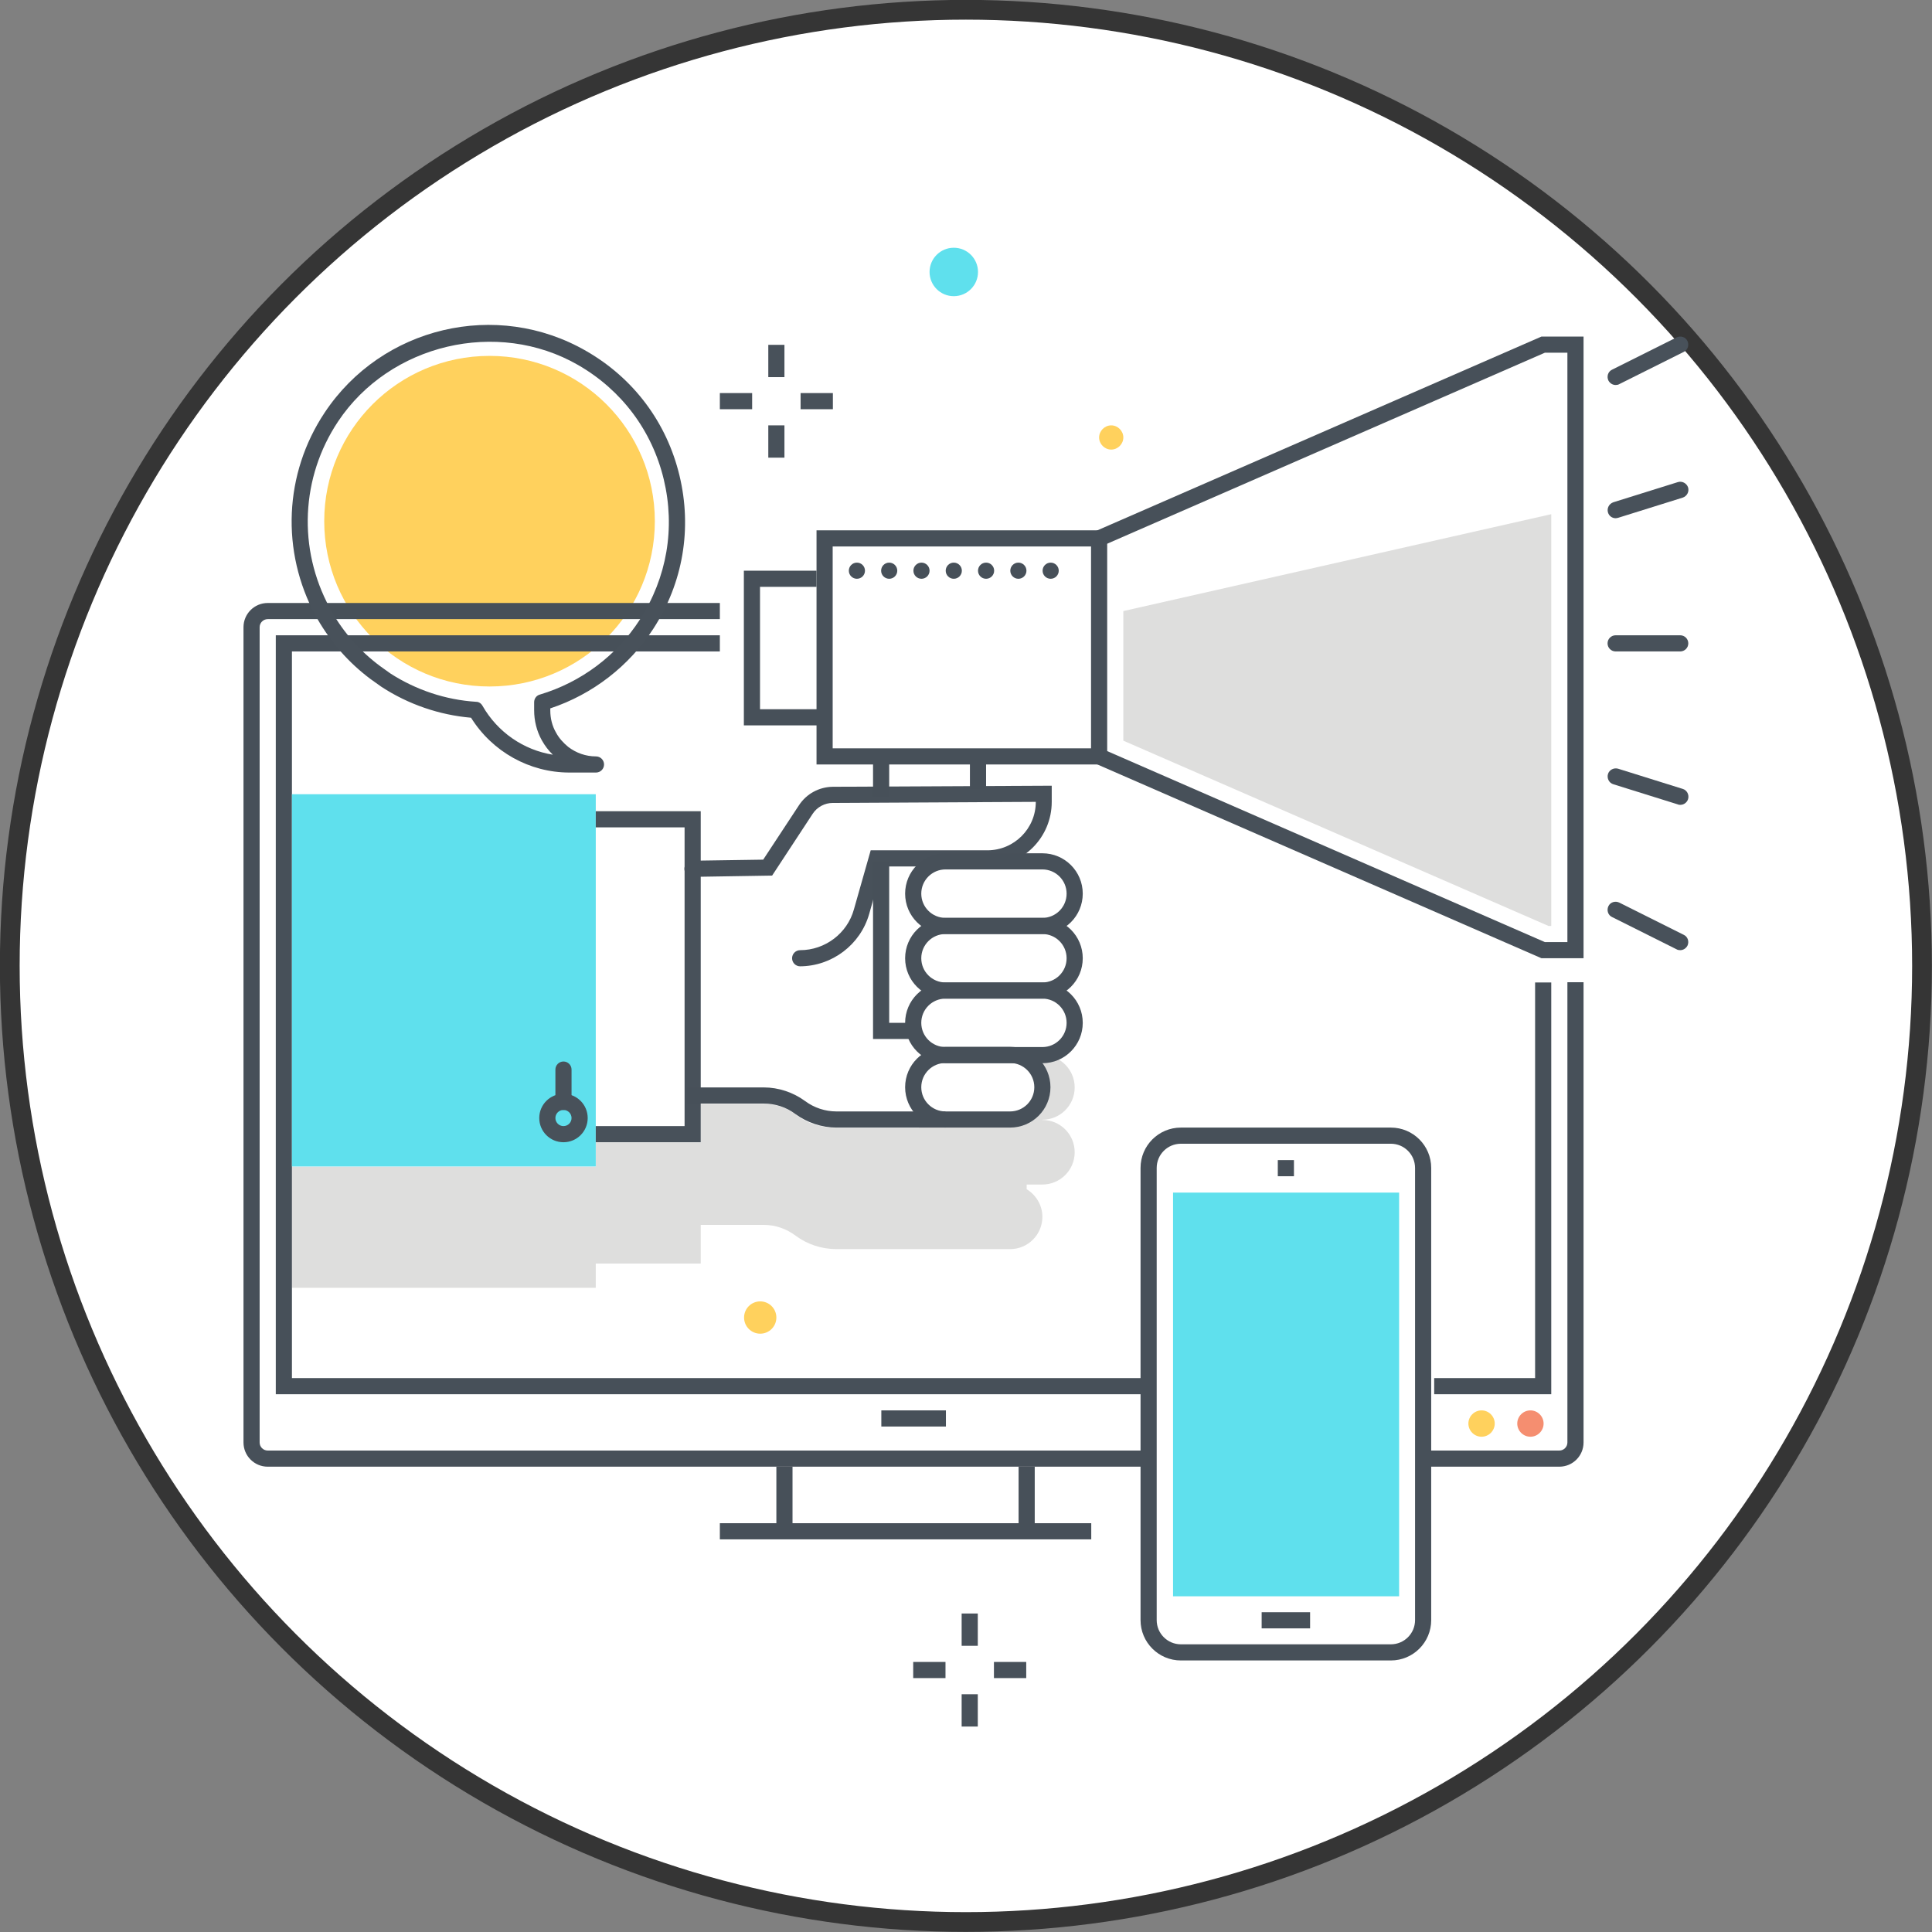
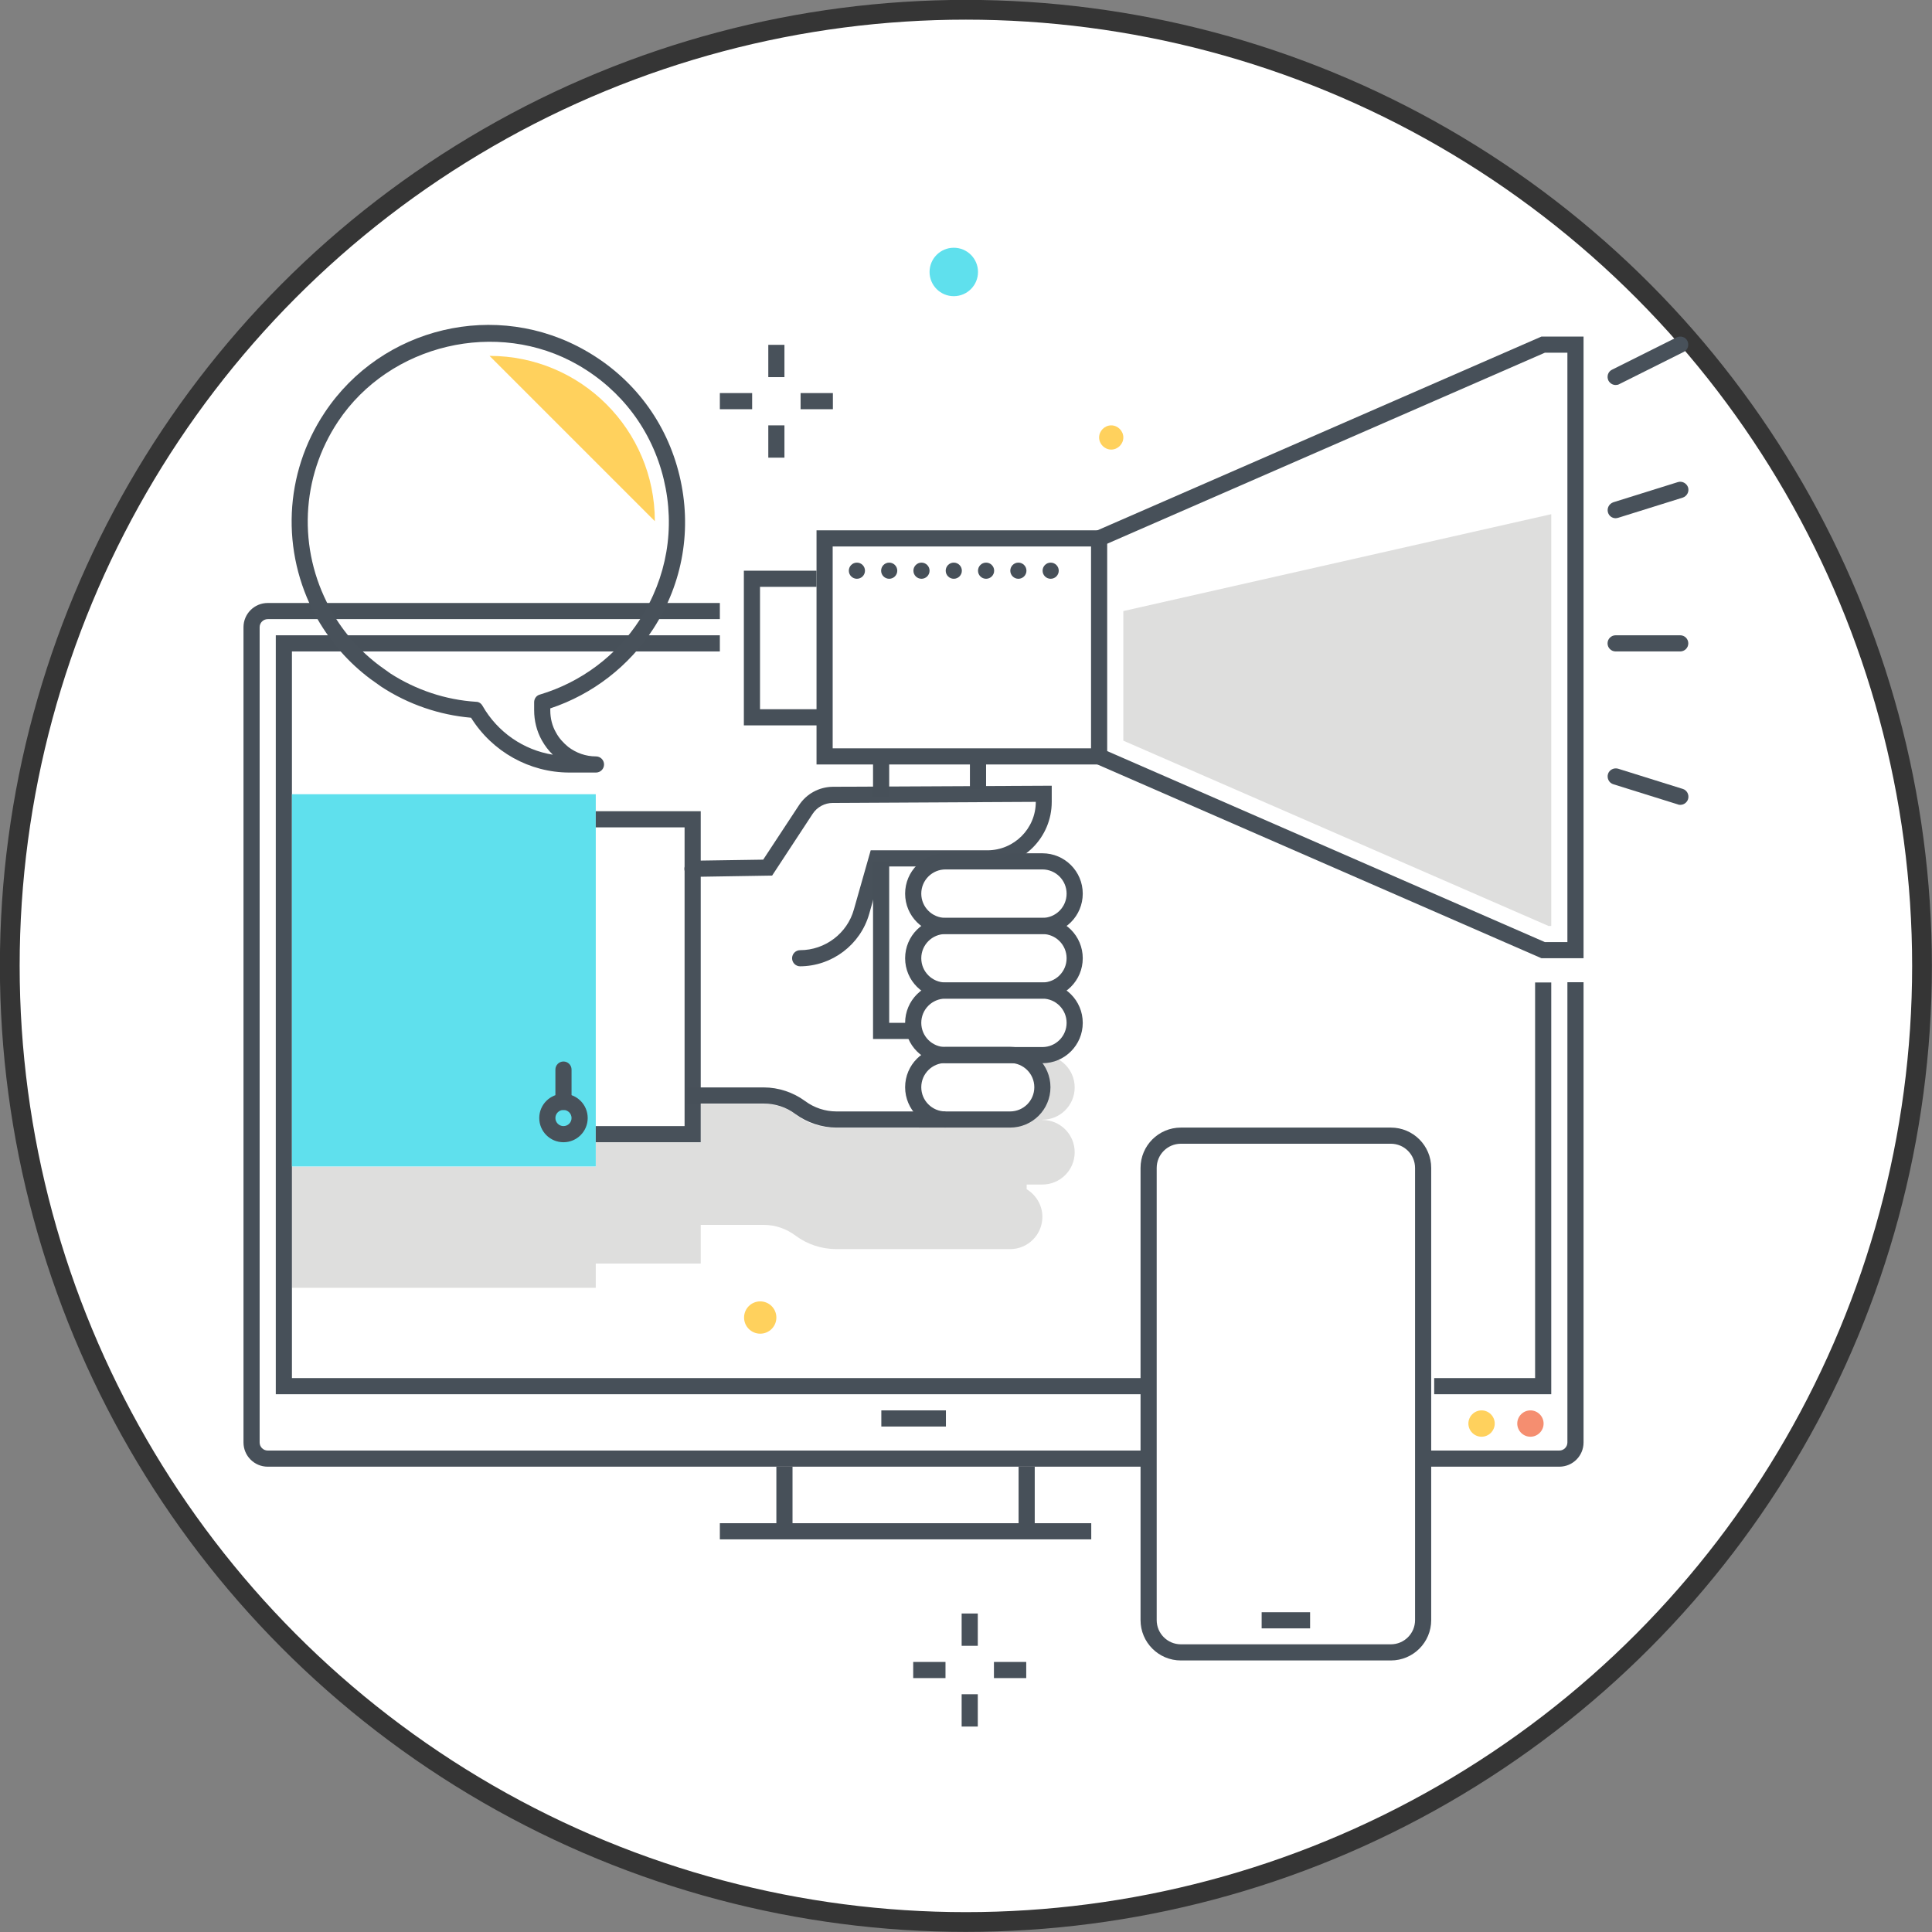
<svg xmlns="http://www.w3.org/2000/svg" id="Layer_2" viewBox="0 0 90.93 90.93">
  <rect x="0" y="0" width="90.93" height="90.93" fill="#808080" stroke="none" />
  <g id="Layer_1-2">
    <circle cx="45.46" cy="45.46" r="45" style="fill:#fff; stroke:#353535; stroke-miterlimit:10; stroke-width:.93px;" />
    <g>
      <g>
-         <path d="M30.82,24.53c0-4.3-3.48-7.78-7.78-7.78s-7.78,3.48-7.78,7.78,3.48,7.78,7.78,7.78,7.78-3.48,7.78-7.78" style="fill:#ffd15d;" />
+         <path d="M30.82,24.53c0-4.3-3.48-7.78-7.78-7.78" style="fill:#ffd15d;" />
        <path d="M49.06,52.7h0c.84,0,1.52-.68,1.52-1.52s-.68-1.52-1.52-1.52h-1.5c.83,0,1.5,.68,1.5,1.52s-.68,1.52-1.52,1.52h-3.04c-.84,0-1.52-.68-1.52-1.52h0c0,.32,.1,1.08,.27,1.9h-3.87c-.69,0-1.37-.19-1.91-.61-.43-.34-.97-.52-1.52-.52h-2.97v1.82h-4.94v1.14H13.74v5.7h14.3v-1.14h4.94v-1.82h2.97c.54,0,1.06,.18,1.5,.51,.55,.41,1.23,.63,1.92,.63h8.17c.84,0,1.52-.68,1.52-1.52,0-.55-.3-1.03-.74-1.3v-.22h.74c.84,0,1.52-.68,1.52-1.52s-.68-1.52-1.52-1.52" style="fill:#dededd;" />
        <path d="M54.4,69.03H12.6c-.63,0-1.14-.51-1.14-1.14V29.52c0-.63,.51-1.14,1.14-1.14h21.28v.76H12.6c-.21,0-.38,.17-.38,.38v38.37c0,.21,.17,.38,.38,.38H54.4v.76Z" style="fill:#475059;" />
        <path d="M73.39,69.03h-6.08v-.76h6.08c.21,0,.38-.17,.38-.38v-21.66h.76v21.66c0,.63-.51,1.14-1.14,1.14" style="fill:#475059;" />
        <polygon points="54.33 65.62 12.98 65.62 12.98 29.9 33.88 29.9 33.88 30.66 13.74 30.66 13.74 64.86 54.33 64.86 54.33 65.62" style="fill:#475059;" />
        <polygon points="73.01 65.62 67.5 65.62 67.5 64.86 72.25 64.86 72.25 46.24 73.01 46.24 73.01 65.62" style="fill:#475059;" />
        <rect x="41.48" y="66.38" width="3.04" height=".76" style="fill:#475059;" />
        <path d="M70.35,67c0,.34-.28,.62-.62,.62s-.62-.28-.62-.62,.28-.62,.62-.62,.62,.28,.62,.62" style="fill:#ffd15d;" />
        <path d="M72.65,67c0,.34-.28,.62-.62,.62s-.62-.28-.62-.62,.28-.62,.62-.62,.62,.28,.62,.62" style="fill:#f58e70;" />
        <rect x="36.54" y="69.03" width=".76" height="3.04" style="fill:#475059;" />
        <rect x="47.94" y="69.03" width=".76" height="3.04" style="fill:#475059;" />
        <rect x="33.88" y="71.69" width="17.48" height=".76" style="fill:#475059;" />
        <path d="M36.54,62.01c0,.42-.34,.76-.76,.76s-.76-.34-.76-.76,.34-.76,.76-.76,.76,.34,.76,.76" style="fill:#ffd15d;" />
        <rect x="45.26" y="75.94" width=".76" height="1.52" style="fill:#48515a;" />
        <rect x="45.26" y="79.74" width=".76" height="1.52" style="fill:#48515a;" />
        <rect x="46.78" y="78.22" width="1.52" height=".76" style="fill:#48515a;" />
        <rect x="42.98" y="78.22" width="1.52" height=".76" style="fill:#48515a;" />
        <rect x="13.74" y="37.38" width="14.3" height="17.52" style="fill:#5fe0ed;" />
        <polygon points="32.98 53.76 28.04 53.76 28.04 53 32.22 53 32.22 38.94 28.04 38.94 28.04 38.18 32.98 38.18 32.98 53.76" style="fill:#48515a;" />
        <path d="M26.52,52.24c-.21,0-.38-.17-.38-.38v-1.52c0-.21,.17-.38,.38-.38s.38,.17,.38,.38v1.52c0,.21-.17,.38-.38,.38" style="fill:#48515a;" />
        <path d="M26.52,53.76c-.63,0-1.14-.51-1.14-1.14s.51-1.14,1.14-1.14,1.14,.51,1.14,1.14-.51,1.14-1.14,1.14m0-1.52c-.21,0-.38,.17-.38,.38s.17,.38,.38,.38,.38-.17,.38-.38-.17-.38-.38-.38" style="fill:#48515a;" />
        <path d="M37.66,45.48c-.21,0-.38-.17-.38-.38s.17-.38,.38-.38c1.17,0,2.22-.79,2.53-1.92l.79-2.78h5.49c1.26,0,2.28-1.02,2.28-2.28l-9.55,.05c-.38,0-.74,.19-.95,.51l-1.91,2.91-3.74,.06c-.21,0-.38-.16-.39-.37,0-.21,.16-.38,.37-.39l3.34-.05,1.69-2.57c.35-.53,.94-.85,1.58-.86l10.31-.05v.76c0,1.68-1.36,3.04-3.04,3.04h-4.92l-.63,2.23c-.41,1.45-1.75,2.47-3.27,2.47" style="fill:#48515a;" />
        <path d="M47.54,53.07h-3.04c-1.05,0-1.9-.85-1.9-1.9s.85-1.9,1.9-1.9h3.04c1.05,0,1.9,.85,1.9,1.9s-.85,1.9-1.9,1.9m-3.04-3.04c-.63,0-1.14,.51-1.14,1.14s.51,1.14,1.14,1.14h3.04c.63,0,1.14-.51,1.14-1.14s-.51-1.14-1.14-1.14h-3.04Z" style="fill:#475059;" />
        <path d="M49.06,50.04h-4.56c-1.05,0-1.9-.85-1.9-1.9s.85-1.9,1.9-1.9h4.56c1.05,0,1.9,.85,1.9,1.9s-.85,1.9-1.9,1.9m-4.56-3.04c-.63,0-1.14,.51-1.14,1.14s.51,1.14,1.14,1.14h4.56c.63,0,1.14-.51,1.14-1.14s-.51-1.14-1.14-1.14h-4.56Z" style="fill:#475059;" />
        <path d="M49.06,47h-4.56c-1.05,0-1.9-.85-1.9-1.9s.85-1.9,1.9-1.9h4.56c1.05,0,1.9,.85,1.9,1.9s-.85,1.9-1.9,1.9m-4.56-3.04c-.63,0-1.14,.51-1.14,1.14s.51,1.14,1.14,1.14h4.56c.63,0,1.14-.51,1.14-1.14s-.51-1.14-1.14-1.14h-4.56Z" style="fill:#475059;" />
        <path d="M49.06,43.96h-4.56c-1.05,0-1.9-.85-1.9-1.9s.85-1.9,1.9-1.9h4.56c1.05,0,1.9,.85,1.9,1.9s-.85,1.9-1.9,1.9m-4.56-3.04c-.63,0-1.14,.51-1.14,1.14s.51,1.14,1.14,1.14h4.56c.63,0,1.14-.51,1.14-1.14s-.51-1.14-1.14-1.14h-4.56Z" style="fill:#475059;" />
        <path d="M44.5,53.07h-5.13c-.69,0-1.38-.23-1.94-.64-.42-.32-.95-.49-1.48-.49h-3.61v-.76h3.61c.69,0,1.38,.23,1.94,.64,.43,.32,.95,.49,1.48,.49h5.13v.76Z" style="fill:#475059;" />
        <path d="M52.11,35.98h-13.68v-11.02h13.68v11.02Zm-12.92-.76h12.16v-9.5h-12.16v9.5Z" style="fill:#475059;" />
        <polygon points="74.53 45.1 72.55 45.1 51.58 35.95 51.88 35.25 72.71 44.34 73.77 44.34 73.77 16.6 72.71 16.6 51.88 25.69 51.58 24.99 72.55 15.84 74.53 15.84 74.53 45.1" style="fill:#475059;" />
        <path d="M49.07,26.86c0-.21,.17-.38,.38-.38s.38,.17,.38,.38-.17,.38-.38,.38-.38-.17-.38-.38m-1.52,0c0-.21,.17-.38,.38-.38s.38,.17,.38,.38-.17,.38-.38,.38-.38-.17-.38-.38m-1.52,0c0-.21,.17-.38,.38-.38s.38,.17,.38,.38-.17,.38-.38,.38-.38-.17-.38-.38m-1.52,0c0-.21,.17-.38,.38-.38s.38,.17,.38,.38-.17,.38-.38,.38-.38-.17-.38-.38m-1.52,0c0-.21,.17-.38,.38-.38s.38,.17,.38,.38-.17,.38-.38,.38-.38-.17-.38-.38m-1.52,0c0-.21,.17-.38,.38-.38s.38,.17,.38,.38-.17,.38-.38,.38-.38-.17-.38-.38m-1.52,0c0-.21,.17-.38,.38-.38s.38,.17,.38,.38-.17,.38-.38,.38-.38-.17-.38-.38" style="fill:#475059;" />
        <rect x="41.09" y="35.6" width=".76" height="1.9" style="fill:#475059;" />
        <polygon points="42.98 48.9 41.09 48.9 41.09 40.54 41.85 40.54 41.85 48.14 42.98 48.14 42.98 48.9" style="fill:#475059;" />
        <rect x="45.65" y="35.6" width=".76" height="1.52" style="fill:#475059;" />
        <polygon points="38.68 34.14 35.01 34.14 35.01 26.86 38.43 26.86 38.43 27.62 35.77 27.62 35.77 33.38 38.68 33.38 38.68 34.14" style="fill:#475059;" />
        <polygon points="72.88 43.58 73.01 43.58 73.01 24.2 52.87 28.76 52.87 34.86 72.88 43.58" style="fill:#dededd;" />
        <path d="M76.04,18.12c-.14,0-.27-.08-.34-.21-.09-.19-.02-.42,.17-.51l3.04-1.52c.19-.09,.42-.02,.51,.17,.09,.19,.02,.42-.17,.51l-3.04,1.52c-.05,.03-.11,.04-.17,.04" style="fill:#48515a;" />
-         <path d="M79.08,44.72c-.06,0-.12-.01-.17-.04l-3.04-1.52c-.19-.09-.26-.32-.17-.51,.09-.19,.32-.26,.51-.17l3.04,1.52c.19,.09,.26,.32,.17,.51-.07,.13-.2,.21-.34,.21" style="fill:#48515a;" />
        <path d="M79.08,30.66h-3.04c-.21,0-.38-.17-.38-.38s.17-.38,.38-.38h3.04c.21,0,.38,.17,.38,.38s-.17,.38-.38,.38" style="fill:#48515a;" />
        <path d="M76.04,24.39c-.16,0-.31-.1-.36-.27-.06-.2,.05-.41,.25-.48l3.04-.95c.2-.06,.41,.05,.48,.25,.06,.2-.05,.41-.25,.48l-3.04,.95s-.08,.02-.11,.02" style="fill:#48515a;" />
        <path d="M79.08,37.88s-.08,0-.11-.02l-3.04-.95c-.2-.06-.31-.28-.25-.48,.06-.2,.28-.31,.48-.25l3.04,.95c.2,.06,.31,.28,.25,.48-.05,.16-.2,.27-.36,.27" style="fill:#48515a;" />
        <path d="M52.87,20.59c0,.31-.26,.57-.57,.57s-.57-.26-.57-.57,.26-.57,.57-.57,.57,.26,.57,.57" style="fill:#ffd15d;" />
        <path d="M46.03,12.8c0,.63-.51,1.14-1.14,1.14s-1.14-.51-1.14-1.14,.51-1.14,1.14-1.14,1.14,.51,1.14,1.14" style="fill:#5fe0ed;" />
        <rect x="36.16" y="16.23" width=".76" height="1.52" style="fill:#48515a;" />
        <rect x="36.16" y="20.02" width=".76" height="1.52" style="fill:#48515a;" />
        <rect x="37.68" y="18.5" width="1.52" height=".76" style="fill:#48515a;" />
        <rect x="33.88" y="18.5" width="1.52" height=".76" style="fill:#48515a;" />
        <path d="M28.07,36.36h-1.27c-1.88,0-3.63-.98-4.63-2.58-1.5-.13-2.95-.63-4.21-1.45l-.52-.37c-1.03-.77-1.86-1.72-2.5-2.83l-.08-.14h0c-1.65-3.04-1.49-6.7,.42-9.57,2.69-4.05,8.1-5.33,12.31-2.9,2.23,1.28,3.79,3.36,4.39,5.86,.6,2.49,.17,5.05-1.23,7.21-1.14,1.76-2.86,3.09-4.85,3.75v.1c0,.37,.09,.73,.27,1.04,.14,.26,.34,.48,.57,.67,.38,.29,.83,.45,1.31,.45,.21,0,.38,.17,.38,.38s-.17,.38-.38,.38m-12.53-7.73l.08,.13c.58,1.02,1.35,1.89,2.29,2.59l.49,.35c1.2,.77,2.59,1.24,4.03,1.33,.13,0,.24,.08,.3,.19,.71,1.24,1.93,2.08,3.31,2.3-.21-.2-.38-.43-.52-.68-.24-.43-.36-.92-.36-1.41v-.38c0-.17,.11-.32,.27-.36,1.94-.58,3.61-1.83,4.7-3.52,1.28-1.98,1.68-4.32,1.13-6.61-.55-2.29-1.98-4.2-4.03-5.38-3.8-2.19-8.87-.99-11.3,2.66-1.75,2.63-1.9,5.99-.39,8.77" style="fill:#48515a;" />
      </g>
      <g>
        <path d="M65.46,78.15h-9.88c-1.05,0-1.9-.85-1.9-1.9v-21.28c0-1.05,.85-1.9,1.9-1.9h9.88c1.05,0,1.9,.85,1.9,1.9v21.28c0,1.05-.85,1.9-1.9,1.9m-9.88-24.32c-.63,0-1.14,.51-1.14,1.14v21.28c0,.63,.51,1.14,1.14,1.14h9.88c.63,0,1.14-.51,1.14-1.14v-21.28c0-.63-.51-1.14-1.14-1.14h-9.88Z" style="fill:#475059;" />
        <rect x="59.38" y="75.88" width="2.28" height=".76" style="fill:#475059;" />
-         <rect x="60.14" y="54.6" width=".76" height=".76" style="fill:#475059;" />
-         <rect x="55.21" y="56.13" width="10.64" height="19" style="fill:#5fe0ed;" />
      </g>
    </g>
  </g>
</svg>